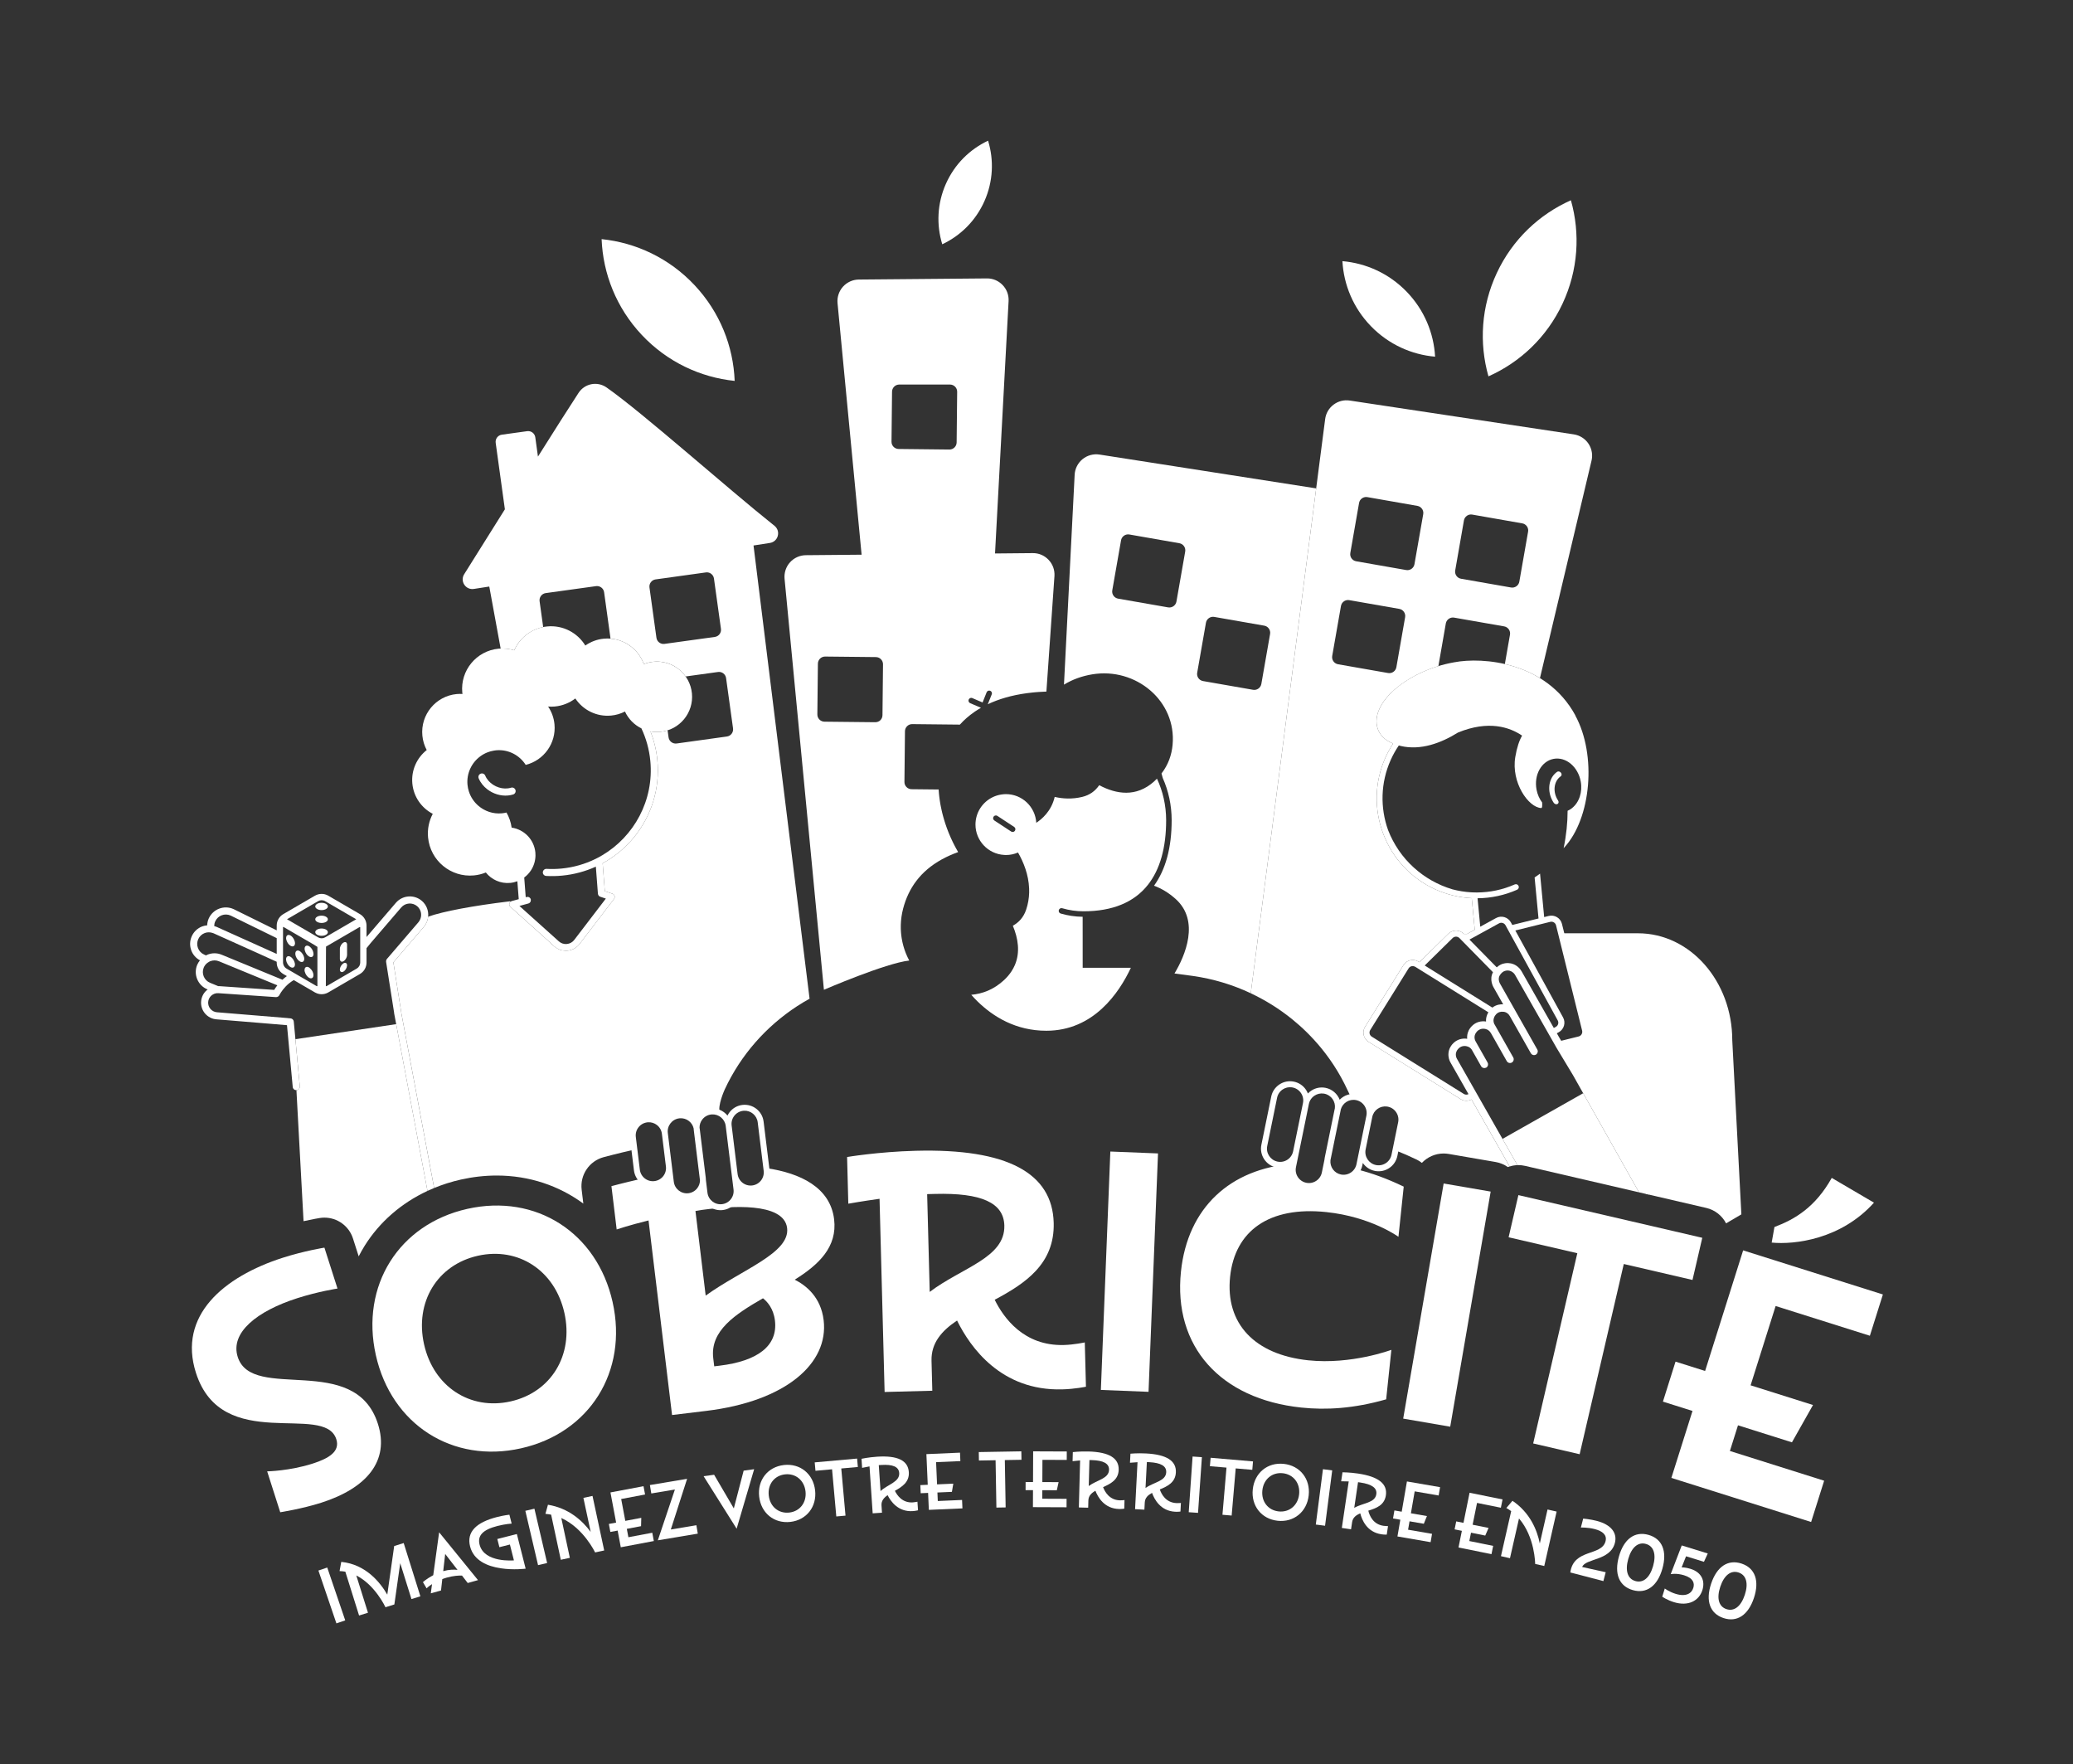
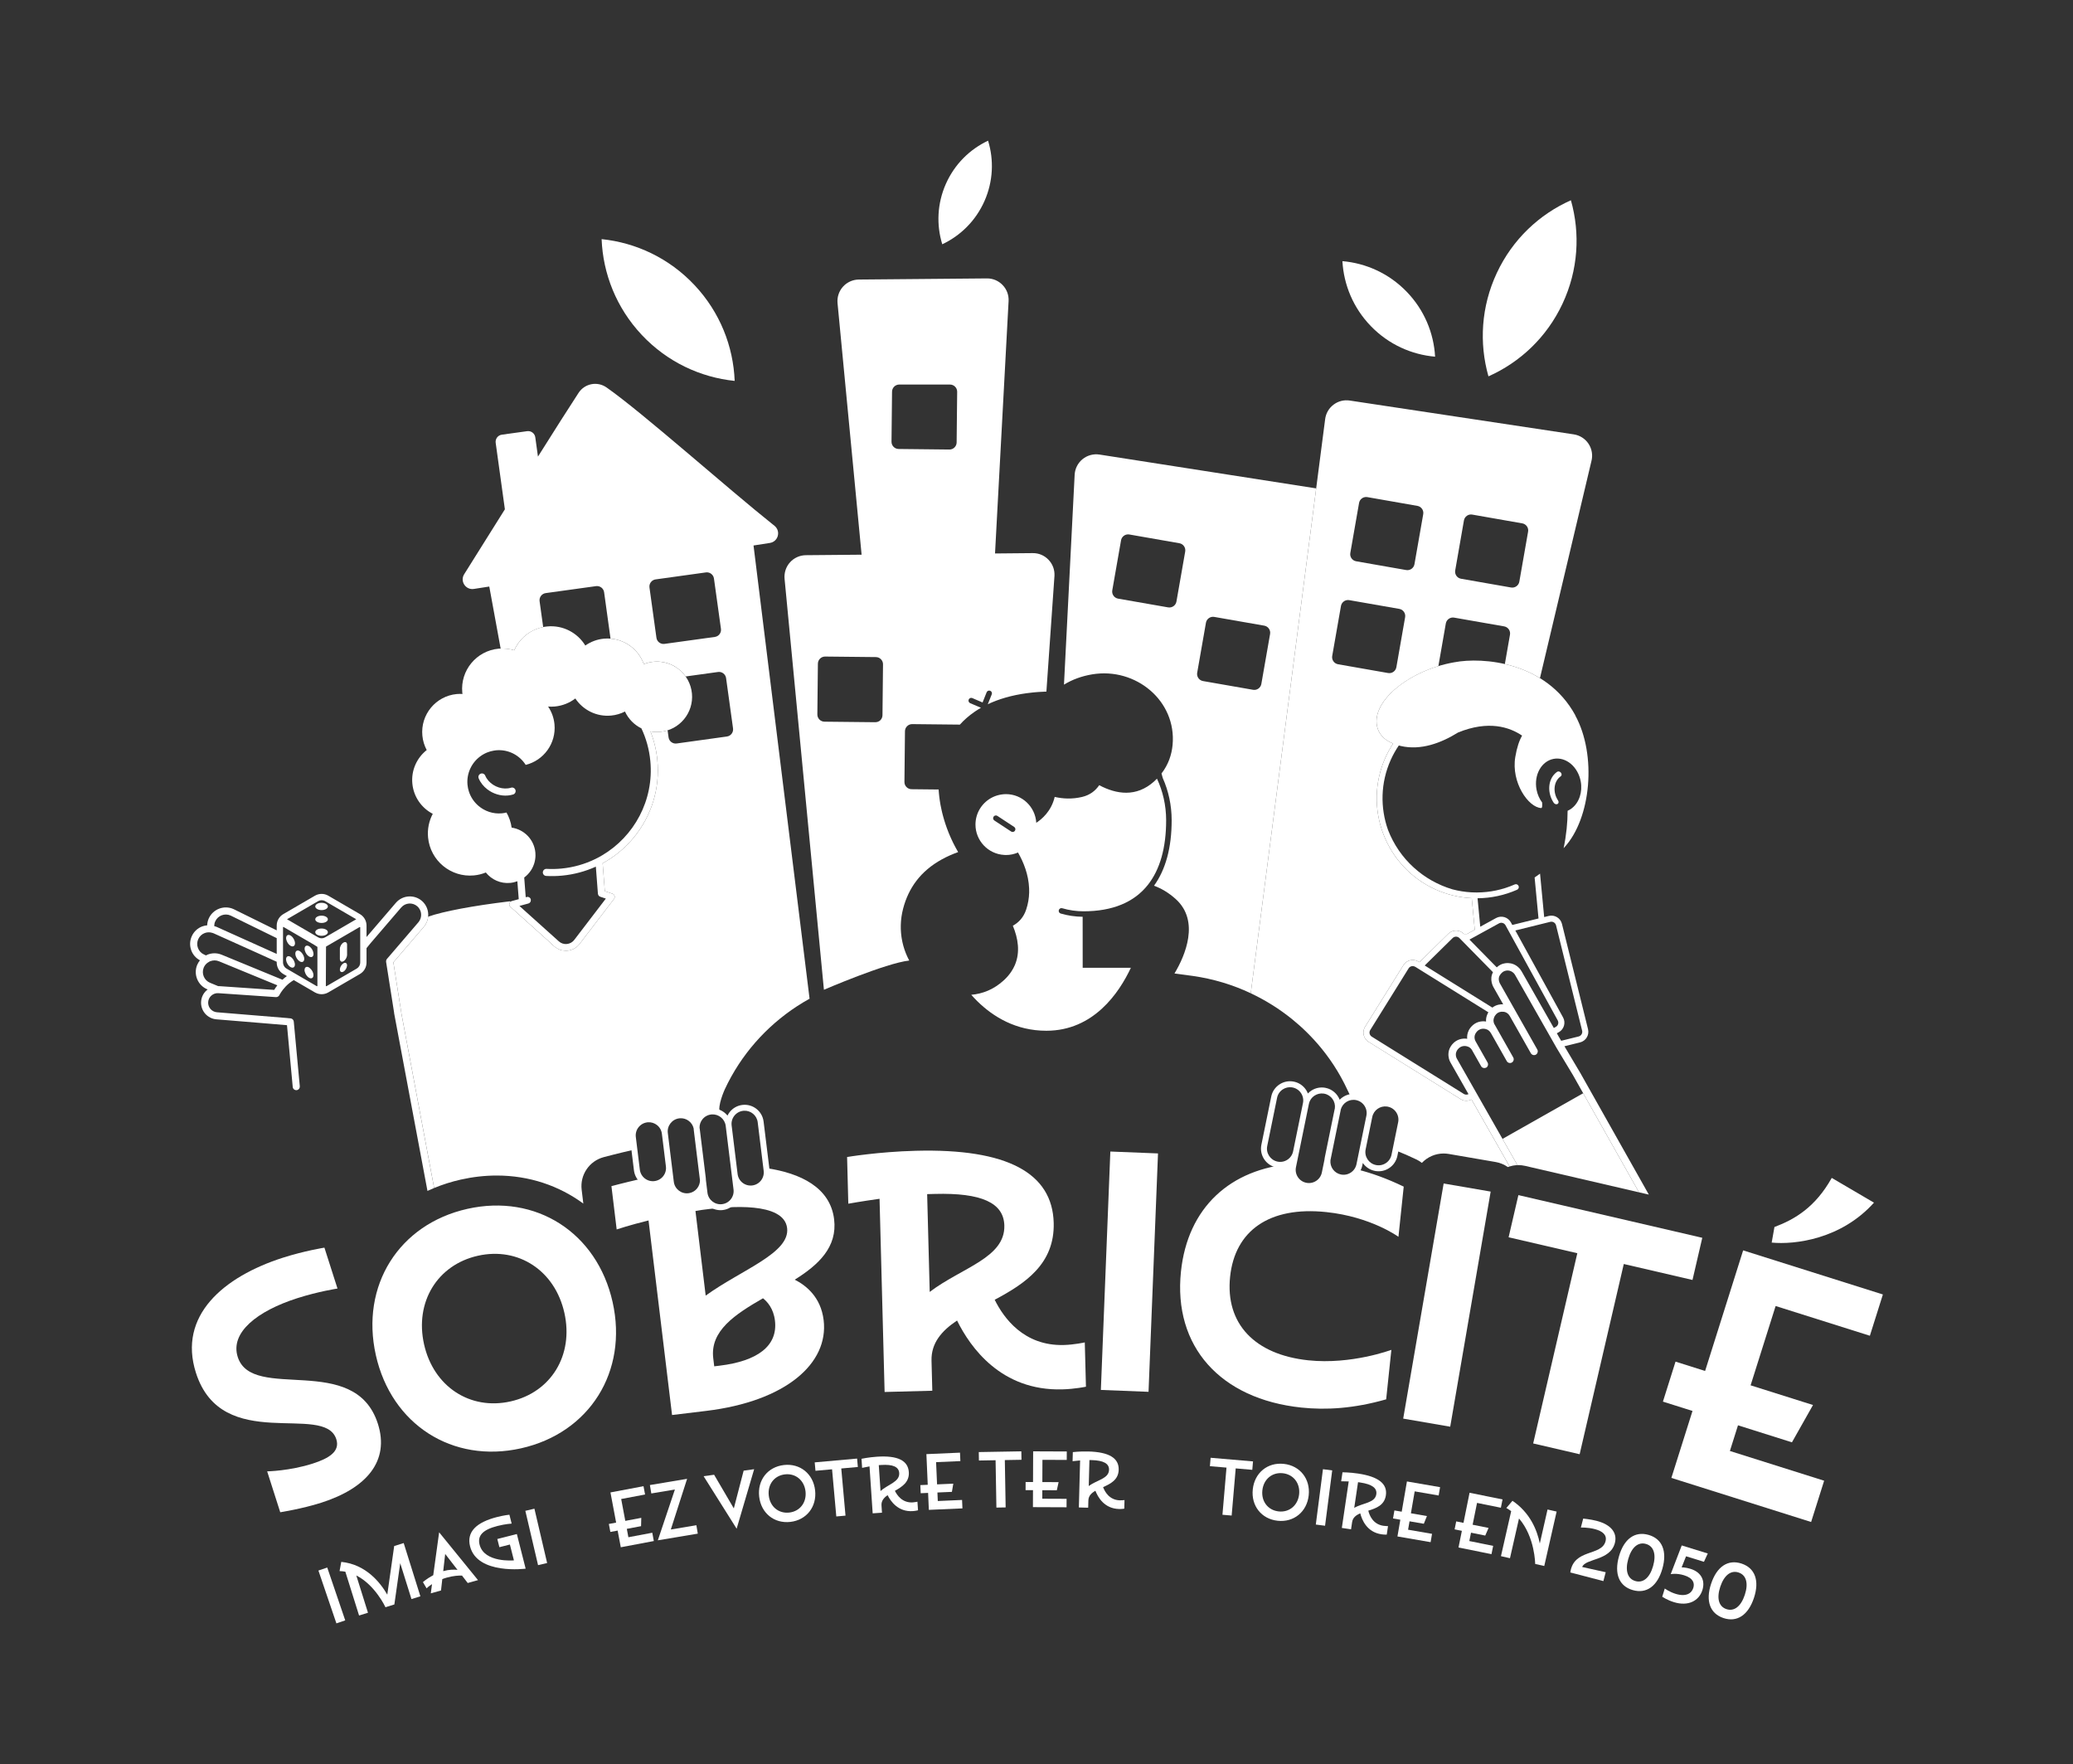
<svg xmlns="http://www.w3.org/2000/svg" id="Calque_1" viewBox="0 0 1200 1021">
  <rect x="0" y="0" width="1200" height="1021" fill="#333333" stroke="none" />
  <defs>
    <style>.cls-1{fill:#fff;}</style>
  </defs>
-   <path class="cls-1" d="M171.011,601.459l2.538,27.272c.094,1.016-.568,1.927-1.524,2.176-.106.027-.217.047-.33.058-.035.003-.064-.012-.099-.011l4.122,75.833c5.385-1.188,9.059-1.785,9.339-1.83.923-.147,1.84-.219,2.749-.219,7.438,0,14.196,4.793,16.524,12.074l3.306,10.338c1.072-2.089,2.213-4.146,3.465-6.144,8.67-13.83,21.241-24.696,36.357-31.731l-18.111-96.527-58.337,8.709Z" />
  <path class="cls-1" d="M419.166,645.926c-.715-.725-1.545-1.331-2.452-1.796.392,1.018,1.151,1.699,2.452,1.796Z" />
  <path class="cls-1" d="M436.216,315.896c-.007-.061-.023-.119-.031-.18l9.495-1.475c4.835-.751,6.453-6.887,2.625-9.934-27.79-22.119-75.912-65.126-97.169-80.041-5.345-3.75-12.638-2.348-16.218,3.112-5.353,8.163-13.943,21.704-23.508,36.895l-1.544-11.158c-.315-2.282-2.422-3.876-4.704-3.56l-14.664,2.031c-2.282.316-3.875,2.422-3.56,4.704l5.325,38.485c-8.745,13.957-17.118,27.337-23.556,37.566-2.563,4.072.858,9.259,5.612,8.521l8.889-1.381c.058.25.095.502.163.751l6.441,35.155c2.73-.118,5.385.217,7.872.985,2.986-6.775,9.139-11.906,16.751-13.419l-2.079-14.99c-.151-1.099.131-2.191.8-3.077.67-.885,1.644-1.457,2.743-1.608l29.121-4.032c.191-.027.383-.042.572-.042,2.04,0,3.825,1.509,4.113,3.586l3.712,26.826c8.793.688,16.331,6.546,19.264,14.767,1.768-.708,3.66-1.19,5.652-1.379,7.524-.715,14.467,2.769,18.548,8.52l18.751-2.59c.193-.027.386-.039.578-.039.898,0,1.769.29,2.5.844.883.669,1.453,1.644,1.604,2.742l4.026,29.11c.311,2.268-1.279,4.368-3.545,4.683l-29.089,4.04c-1.115.149-2.197-.133-3.078-.802-.885-.667-1.457-1.642-1.611-2.74l-.566-4.073c-1.361.433-2.783.737-4.262.877-1.938.184-3.834.073-5.657-.266,2.085,5.295,3.452,10.91,4.005,16.732,1.547,16.28-3.337,32.188-13.755,44.794-5.063,6.127-11.145,11.106-17.922,14.795l1.254,16.154,4.213,1.405.187.062c.594.198,1.057.672,1.241,1.272.184.599.067,1.25-.313,1.748l-4.521,5.912-1.33,1.739-2.417,3.161-11.673,15.264c-1.687,2.206-4.239,3.619-7.005,3.877-.307.029-.614.043-.921.043-.486,0-.967-.063-1.445-.133-2.035-.084-4.174-1.359-6.366-3.319-.035-.031-.07-.064-.105-.096-.562-.509-1.128-1.051-1.697-1.643l-12.53-11.255-1.562-1.403-2.854-2.563-5.58-5.013c-.527-.475-.755-1.201-.591-1.892.122-.513.445-.946.884-1.211-.365-.047-.726-.067-1.08-.024-20.71,2.508-37.913,5.707-46.803,8.831-.207,2.105-1.022,4.17-2.501,5.895l-17.631,20.548,4.577,29.036c.006.042-.008.081-.004.122l19.033,101.439c4.92-2.021,10.074-3.669,15.444-4.873,6.936-1.555,13.936-2.343,20.803-2.343,18.771,0,36.022,5.881,50.109,16.24l-.969-8.019c-1.037-8.577,4.391-16.612,12.736-18.852.603-.162,7.75-2.07,17.478-4.312l-.89-7.235c-.632-5.14,3.022-9.819,8.163-10.452h0c5.14-.632,9.819,3.022,10.451,8.163l.021-.047c-.633-5.14,3.022-9.819,8.162-10.452,5.012-.616,9.557,2.855,10.368,7.792-.005-.062.007-.121.003-.183.164-2.644.423-5.227,2.341-6.746,1.454-1.647,3.47-2.809,5.827-3.099,1.916-.236,3.753.14,5.348.958-1.555-4.037,2.762-13.47,2.875-13.713,9.285-19.926,23.926-36.37,41.812-48.044,2.354-1.537,4.771-2.978,7.235-4.341l-32.421-262.137ZM416.541,367.032c-.672.885-1.644,1.457-2.747,1.608l-29.117,4.023c-2.291.315-4.372-1.279-4.685-3.544l-4.029-29.09c-.154-1.101.132-2.191.8-3.076.67-.885,1.645-1.457,2.743-1.608l29.1-4.04c.197-.027.39-.04.582-.04.897,0,1.767.291,2.496.842.883.669,1.457,1.642,1.608,2.74l4.049,29.106c.151,1.099-.131,2.193-.8,3.079Z" />
  <path class="cls-1" d="M845.53,636.154l-53.316-33.174c-.262-.163-.502-.348-.732-.542-.049-.041-.098-.082-.145-.124-.219-.196-.423-.403-.609-.624-.024-.029-.045-.059-.069-.088-.174-.214-.332-.438-.475-.67-.019-.031-.04-.062-.059-.093-.151-.255-.281-.521-.394-.793-.013-.032-.025-.063-.037-.095-.226-.569-.367-1.168-.421-1.778-.002-.018-.003-.035-.005-.053-.05-.631-.007-1.27.137-1.898,0,0,0-.002,0-.004h0c.152-.662.407-1.311.785-1.918l22.229-35.726c1.836-2.951,5.73-3.857,8.681-2.021l.55.342,16.639-16.352.149-.147c2.479-2.436,6.477-2.401,8.913.078l.068.069h1.841l4.431-2.433-1.737-18.276c-7.131-.346-14.209-2.001-20.849-4.979-29.097-13.05-42.152-47.338-29.103-76.435,1.277-2.848,2.764-5.537,4.424-8.068-5.021-2.044-7.738-5.09-8.9-8.576-4.412-13.236,12.72-29.446,35.111-36.257l4.311-24.679c.357-2.015,2.115-3.439,4.092-3.439.24,0,.479.019.719.062l28.955,5.064c1.09.191,2.046.798,2.683,1.704.638.91.883,2.011.692,3.103l-2.971,17c6.799,1.566,13.797,4.153,20.319,8.149l29.758-125.459c.937-3.435.363-7.114-1.58-10.099-1.944-2.981-5.074-4.998-8.594-5.528l-129.687-19.575c-3.346-.506-6.673.34-9.37,2.373-2.703,2.036-4.428,5.004-4.865,8.358l-5.201,40.12-37.812,291.726-.062.474c8.522,4.012,16.523,9.014,23.819,14.899,6.064,4.892,11.642,10.39,16.631,16.424.198.239.39.483.586.724.608.748,1.208,1.502,1.797,2.266.239.309.476.62.711.932.563.744,1.115,1.497,1.661,2.256.207.288.416.573.621.863.729,1.036,1.446,2.081,2.141,3.143.001.002.003.004.004.006.7,1.069,1.379,2.154,2.044,3.249.192.315.376.636.565.953.466.785.925,1.575,1.373,2.373.214.38.425.762.634,1.146.431.789.852,1.584,1.265,2.386.182.352.367.701.545,1.056.573,1.14,1.133,2.289,1.669,3.454l.006.012h0c.598,1.207,1.047,2.112,1.348,2.784.125.278.22.498.298.676.484,1.116.186.479.885.411.884-.087,1.795-.048,2.712.14,5.074,1.037,8.346,5.991,7.309,11.064l.017.049c1.037-5.074,5.991-8.347,11.065-7.31s8.346,5.991,7.31,11.065l-3.248,15.889c4.056,1.589,8.15,3.361,12.325,5.377,1.078.521,2.053,1.174,2.978,1.882,3.211-3.38,7.721-5.428,12.569-5.428.977,0,1.969.083,2.965.254l27.217,4.685c2.547.438,4.925,1.451,7.002,2.905.335-.126.679-.229,1.021-.335l-22.06-38.783c-1.921,1.021-4.309,1.046-6.285-.183ZM842.376,330.153l5.056-28.944c.192-1.092.797-2.044,1.706-2.683.708-.498,1.53-.756,2.377-.756.241,0,.483.021.728.062l28.95,5.073c1.093.192,2.046.798,2.683,1.706.479.681.736,1.472.754,2.286.006.271-.014.546-.062.819l-5.074,28.934c-.398,2.255-2.54,3.769-4.809,3.375l-28.932-5.062c-1.974-.347-3.381-2.042-3.437-3.971-.008-.276.011-.557.06-.839ZM781.662,320.039l5.062-28.94c.355-2.017,2.115-3.439,4.092-3.439.239,0,.477.021.719.062l28.953,5.073c1.094.19,2.046.798,2.684,1.706.478.681.735,1.471.753,2.285.007.271-.013.545-.061.819l-5.074,28.946c-.193,1.09-.798,2.044-1.704,2.68-.906.639-2,.885-3.107.692l-28.942-5.072c-1.092-.193-2.046-.798-2.684-1.706-.477-.681-.734-1.471-.752-2.286-.006-.271.014-.546.062-.82ZM774.556,384.454c-2.255-.394-3.771-2.552-3.377-4.807l5.066-28.921c.193-1.093.798-2.044,1.704-2.683.709-.498,1.534-.754,2.38-.754.239,0,.483.021.726.062l28.953,5.058c2.255.394,3.771,2.55,3.376,4.807l-5.064,28.938c-.193,1.095-.798,2.046-1.704,2.685-.91.638-2.004.881-3.107.69l-28.953-5.074Z" />
-   <path class="cls-1" d="M1002.761,602.113c0-34.214-24.418-61.949-54.539-61.949h-44.231l13.652,55.134c.835,3.373-1.229,6.796-4.603,7.632l-9.05,2.241,9.157,15.412,39.69,70.441,34.867,8.093c5.151,1.195,9.22,4.575,11.479,8.928.081-.043,8.844-5.196,8.844-5.196l-5.266-100.735Z" />
  <path class="cls-1" d="M927.743,652.768l-11.287-20.03-46.697,26.425,8.643,15.195c.179-.006.356-.025.536-.025,1.299,0,2.62.147,3.941.454l4.221.98,26.567,6.166,35.098,8.147-11.967-21.237-9.057-16.075Z" />
  <path class="cls-1" d="M636.465,263.089c-3.484-.541-7.069.425-9.809,2.66s-4.409,5.543-4.575,9.071l-6.179,121.435c4.986-3.048,10.448-4.972,16.31-5.953,25.224-4.222,48.918,15.333,46.568,40.799-.527,5.704-2.423,11.396-6.421,16.574.264.879.485,1.74.713,2.604,3.302,7.387,5.163,15.681,5.169,24.445.01,15.838-3.454,28.553-10.219,37.913,4.132,1.521,8.395,3.953,12.564,7.714,14.085,12.708,5.453,32.83-.715,43.077,3.557.451,7.135.923,10.755,1.444,11.699,1.681,22.933,5.074,33.382,9.991l.08-.468-.062.477h0l.062-.474,37.812-291.726v-.002l-125.435-19.579ZM686.08,319.216l-5.072,28.942c-.398,2.255-2.542,3.761-4.807,3.377l-28.955-5.056c-1.093-.191-2.049-.796-2.684-1.706-.639-.908-.884-2.011-.693-3.104l5.073-28.946c.354-2.013,2.112-3.437,4.092-3.437.237,0,.475.021.717.062l28.953,5.058c1.094.19,2.046.796,2.684,1.706.638.908.881,2.009.692,3.104ZM735.217,366.923l-5.062,28.936c-.4,2.255-2.546,3.771-4.81,3.377l-28.953-5.056c-1.09-.191-2.046-.798-2.684-1.706-.636-.908-.881-2.011-.69-3.103l5.07-28.942c.355-2.015,2.115-3.437,4.092-3.437.236,0,.475.021.715.062l28.944,5.062c2.253.394,3.771,2.552,3.377,4.808Z" />
  <path class="cls-1" d="M137.617,785.373c-4.508-14.09,11.176-26.564,34.473-34.016,12.214-3.907,23.275-5.582,23.275-5.582l-7.571-23.672s-11.626,1.856-24.026,5.823c-34.384,10.998-60.92,33.569-50.341,66.637,15.084,47.156,74.402,16.998,81.253,38.416,2.222,6.951-3.939,10.994-13.71,14.119-13.337,4.267-26.315,4.484-26.315,4.484l7.571,23.671s12.625-1.966,23.711-5.513c26.488-8.475,39.659-24.284,32.807-45.701-13.344-41.709-72.713-12.363-81.128-38.665Z" />
  <path class="cls-1" d="M270.559,699.656c-39.652,8.887-62.012,44.425-52.996,84.657,9.016,40.23,44.407,62.826,84.06,53.937,39.652-8.887,62.012-44.425,52.996-84.655-9.019-40.232-44.407-62.826-84.06-53.938ZM295.539,811.109c-23.483,5.263-44.584-8.606-50.065-33.053-5.478-24.446,7.683-45.997,31.169-51.259,23.483-5.264,44.584,8.604,50.062,33.053,5.481,24.446-7.683,45.995-31.166,51.259Z" />
  <path class="cls-1" d="M615.756,778.457c-23.072.605-34.75-15.667-39.957-26.187,17.518-9.34,34.785-20.645,34.159-44.509-.754-28.792-26.784-43.107-79.834-41.718-21.891.575-39.768,3.609-39.768,3.609l.706,27.017s7.661-1.384,18.083-2.841l2.928,111.816,27.612-.722-.456-17.355c-.27-10.253,5.86-17.322,14.782-23.279,7.709,15.586,25.538,40.774,60.84,39.848,7.494-.196,13.774-1.544,13.774-1.544l-.671-25.638s-6.084,1.344-12.198,1.504ZM538.185,747.73l-1.483-56.599,4.537-.119c26.819-.703,39.797,5.075,40.144,18.288.491,18.735-24.623,24.326-43.197,38.429Z" />
  <rect class="cls-1" x="584.754" y="722.206" width="138.084" height="27.616" transform="translate(-107.599 1360.068) rotate(-87.724)" />
  <path class="cls-1" d="M482.846,705.702c-2.235-18.473-19.519-26.696-39.086-29.601l.168,1.371c.632,5.14-3.022,9.819-8.163,10.451-5.14.632-9.819-3.022-10.451-8.163l1.058,8.605c.632,5.14-3.022,9.819-8.163,10.451-5.14.632-9.819-3.022-10.451-8.163l-.966-7.856c.177,4.813-3.312,9.05-8.18,9.648-5.14.632-9.819-3.022-10.452-8.162l-.674-5.483c-.307.06-.613.119-.919.179-1.096,3.349-4.018,5.948-7.746,6.407-3.142.386-6.1-.841-8.078-3.018-9.722,2.243-16.801,4.141-16.801,4.141l3.031,25.069s7.253-2.466,18.445-5.211l13.617,112.616,19.781-2.391c46.025-5.565,70.998-27.463,67.967-52.532-1.634-13.514-10.39-20.205-16.74-23.411,13.86-8.632,24.742-18.889,22.803-34.949ZM416.579,790.418l-3.134.379-.568-4.7c-1.917-15.864,12.631-25.375,28.797-34.681,2.414,1.894,6.068,5.824,6.919,12.875,1.775,14.689-10.079,23.475-32.014,26.127ZM408.498,749.863l-5.92-48.963c2.524-.504,5.069-.812,7.616-1.121,10.968-1.326,43.573-4.473,45.444,11,1.753,14.493-26.305,24.045-47.14,39.084Z" />
  <path class="cls-1" d="M526.326,555.919c-.078-.145-.148-.293-.224-.438-.269-.513-.531-1.03-.778-1.555-.094-.201-.18-.406-.271-.608-.215-.478-.426-.957-.622-1.443-.096-.238-.185-.48-.277-.72-.175-.458-.347-.918-.506-1.384-.09-.265-.174-.532-.259-.799-.143-.449-.282-.899-.41-1.354-.08-.285-.155-.572-.229-.859-.115-.444-.224-.89-.324-1.339-.067-.3-.13-.602-.19-.905-.088-.442-.169-.886-.243-1.332-.052-.314-.102-.628-.146-.944-.062-.441-.116-.883-.164-1.328-.035-.324-.07-.647-.097-.972-.038-.443-.064-.888-.088-1.333-.017-.33-.036-.658-.045-.989-.013-.448-.012-.897-.01-1.348.001-.331,0-.661.009-.992.013-.458.042-.917.07-1.377.02-.325.034-.65.062-.977.041-.477.1-.956.158-1.434.037-.31.066-.619.111-.93.075-.525.173-1.05.269-1.576.048-.264.086-.528.14-.792.16-.787.341-1.574.548-2.36,0-.002,0-.005.002-.007,3.115-11.806,9.986-21.594,22.364-28.424,2.856-1.576,6.006-2.995,9.471-4.244-.493-.836-.965-1.679-1.424-2.526-.146-.27-.285-.542-.428-.812-.308-.583-.611-1.168-.904-1.756-.157-.315-.311-.632-.464-.948-.269-.558-.531-1.116-.786-1.676-.145-.318-.291-.635-.432-.954-.267-.604-.522-1.209-.772-1.815-.11-.266-.225-.53-.332-.796-.338-.841-.662-1.684-.97-2.527-.106-.291-.203-.582-.306-.873-.201-.569-.4-1.138-.587-1.707-.126-.383-.245-.765-.365-1.147-.149-.475-.295-.948-.435-1.422-.121-.41-.239-.818-.353-1.227-.124-.446-.242-.891-.358-1.335-.109-.419-.22-.838-.322-1.255-.106-.433-.201-.863-.299-1.294-.184-.812-.354-1.621-.511-2.425-.07-.361-.146-.724-.21-1.084-.087-.482-.162-.958-.239-1.436-.054-.337-.109-.674-.158-1.008-.071-.483-.135-.962-.195-1.439-.041-.318-.078-.635-.114-.951-.055-.485-.107-.969-.152-1.449-.027-.286-.047-.568-.07-.852-.04-.501-.082-1.003-.11-1.498,0-.002,0-.004,0-.006l-15.689-.165c-1.107-.01-2.147-.454-2.923-1.248-.775-.792-1.196-1.839-1.186-2.95l.309-29.374c.013-1.109.456-2.147,1.25-2.925.78-.765,1.808-1.184,2.902-1.184h.045l27.583.29c2.417-2.681,5.258-5.189,8.566-7.456.062-.043.124-.086.187-.129.457-.31.924-.614,1.398-.915.108-.068.213-.139.322-.207.566-.353,1.143-.7,1.735-1.039l-6.247-2.671c-.101-.043-.196-.096-.283-.156-.174-.121-.319-.273-.43-.445-.166-.258-.256-.562-.255-.872,0-.027.007-.054.009-.082.004-.077.008-.153.024-.23.005-.026.018-.052.024-.078.02-.077.04-.154.072-.229.016-.037.038-.067.056-.102.032-.062.061-.125.1-.182.019-.028.044-.05.065-.077.369-.467.973-.697,1.563-.576.104.021.207.054.309.097l.817.35,5.103,2.182,2.344-5.878c.309-.778,1.157-1.167,1.942-.928.043.013.087.02.129.037.716.285,1.11,1.031.979,1.76-.019.104-.048.208-.089.31l-2.282,5.721c6.237-2.954,13.705-5.192,22.646-6.405.007,0,.015-.001.022-.002,1.214-.165,2.403-.298,3.58-.417.477-.049.95-.092,1.421-.134.638-.056,1.271-.104,1.899-.147,1.478-.105,2.931-.181,4.354-.221,1.438-20.478,2.989-42.716,4.673-66.997.187-3.476-1.036-6.776-3.443-9.293-2.407-2.515-5.608-3.885-9.132-3.85l-21.836.204,7.85-146.055c.187-3.474-1.034-6.774-3.437-9.289-2.38-2.489-5.576-3.855-9.015-3.855-.037,0-.075.002-.116.002l-74.139.655c-3.485.029-6.824,1.534-9.156,4.123-2.334,2.591-3.482,6.067-3.151,9.54l13.932,145.588-32.288.286c-3.485.031-6.824,1.534-9.156,4.123-2.334,2.591-3.482,6.07-3.151,9.54l22.777,237.868c.031-.014.061-.03.092-.044,0,0,35.63-15.392,49.305-16.883ZM516.382,226.676c.025-2.266,1.888-4.11,4.154-4.11h29.388c1.117,0,2.164.437,2.952,1.233.786.794,1.213,1.847,1.202,2.965l-.309,29.301c-.012,1.111-.456,2.149-1.25,2.927-.781.765-1.812,1.186-2.902,1.186-.017,0-.033-.002-.046-.002l-29.386-.319c-2.293-.024-4.135-1.909-4.111-4.197l.307-28.982ZM473.145,413.493l.311-29.386c.023-2.276,1.882-4.11,4.154-4.11h.046l29.384.309c1.111.012,2.15.454,2.925,1.248.777.792,1.198,1.841,1.186,2.95l-.309,29.386c-.025,2.292-1.737,4.115-4.199,4.11l-29.386-.309c-1.109-.013-2.147-.456-2.925-1.248-.775-.792-1.196-1.841-1.186-2.95Z" />
  <path class="cls-1" d="M547.525,106.457c-5.072,11.466-5.491,23.812-2.076,34.923,10.519-4.949,19.371-13.564,24.443-25.03,5.072-11.465,5.491-23.811,2.076-34.923-10.519,4.948-19.371,13.564-24.443,25.029Z" />
  <path class="cls-1" d="M830.737,206.436c-.761-13.64-6.253-27.078-16.513-37.651s-23.528-16.464-37.139-17.634c.762,13.64,6.253,27.078,16.513,37.651,10.261,10.573,23.529,16.464,37.139,17.634Z" />
  <path class="cls-1" d="M348.257,138.404c.781,19.94,8.475,39.702,23.206,55.394,14.73,15.692,33.966,24.619,53.818,26.658-.782-19.94-8.476-39.702-23.206-55.394-14.73-15.692-33.966-24.619-53.817-26.658Z" />
  <path class="cls-1" d="M904.498,175.772c9.129-19.491,10.306-40.665,4.856-59.862-18.237,8.104-33.749,22.562-42.878,42.053s-10.306,40.665-4.856,59.862c18.237-8.104,33.749-22.562,42.878-42.053Z" />
  <rect class="cls-1" x="768.548" y="741.548" width="138.079" height="27.617" transform="translate(-48.885 1452.696) rotate(-80.235)" />
  <polygon class="cls-1" points="985.402 716.406 878.954 691.698 873.291 716.1 913.065 725.332 887.511 835.429 914.41 841.672 939.964 731.575 979.739 740.808 985.402 716.406" />
  <polygon class="cls-1" points="1082.414 773.098 1089.95 749.207 1009.056 723.687 987.037 793.482 969.917 788.081 962.619 811.22 979.739 816.622 967.512 855.375 1048.406 880.896 1055.945 857.003 1001.385 839.792 1006.076 824.93 1037.304 834.782 1049.495 813.185 1013.374 801.791 1027.858 755.887 1082.414 773.098" />
  <path class="cls-1" d="M1084.787,696.071l-24.44-14.328c-9.459,16.873-21.2,23.925-33.167,28.423l-1.602,9.011c13.247,1.283,40.086-1.833,59.209-23.106Z" />
  <path class="cls-1" d="M767.78,701.523c25.898,2.723,41.742,14.305,41.742,14.305l3.05-29.038c-9.781-4.723-18.567-7.831-26.734-9.896-1.955,3.423-5.913,5.394-9.986,4.562h0c-3.896-.796-6.659-3.915-7.284-7.612-.214-.021-.424-.035-.638-.056l-1.054,5.156c-1.037,5.074-5.991,8.346-11.065,7.31-5.074-1.037-8.346-5.991-7.31-11.065l.339-1.657c-36.778,2.8-61.334,25.458-65.218,62.392-4.556,43.362,22.793,73.81,69.688,78.738,14.323,1.504,30.287.604,49.099-4.758l3.012-28.646s-23.13,8.677-48.049,6.059c-31-3.257-48.164-21.129-45.3-48.401,2.783-26.488,22.546-40.876,55.706-37.392Z" />
  <path class="cls-1" d="M366.78,484.837c10.418-12.605,15.303-28.514,13.755-44.794-.553-5.822-1.919-11.437-4.005-16.732,1.823.339,3.719.45,5.657.266,11.204-1.065,19.423-11.011,18.358-22.214s-11.011-19.423-22.214-18.358c-1.992.189-3.884.671-5.652,1.379-3.356-9.407-12.741-15.723-23.139-14.734-4.002.38-7.647,1.808-10.716,3.967-4.496-7.348-12.892-11.92-22.045-11.05-8.696.827-15.808,6.343-19.097,13.806-2.852-.881-5.919-1.231-9.077-.931-12.817,1.218-22.221,12.596-21.002,25.414.025.27.082.529.116.796-1.096-.061-2.204-.068-3.33.04-12.142,1.154-21.05,11.933-19.896,24.075.287,3.015,1.169,5.83,2.517,8.342-5.681,4.492-9.05,11.67-8.314,19.416.736,7.744,5.395,14.158,11.817,17.5-2.148,4.06-3.186,8.766-2.719,13.681,1.274,13.401,13.17,23.233,26.572,21.959,2.422-.23,4.722-.817,6.866-1.688,3.282,4.12,8.507,6.559,14.142,6.023,1.439-.137,2.808-.476,4.102-.958l.806,10.376-4.062,1.11c-.176.048-.34.121-.492.213-.438.266-.763.698-.884,1.211-.165.691.063,1.417.591,1.892l5.58,5.013,2.853,2.563,1.562,1.403,12.53,11.255c2.821,2.933,5.579,4.951,8.168,5.058.478.07.958.133,1.445.133.307,0,.614-.014.921-.043,2.766-.258,5.318-1.671,7.005-3.877l11.673-15.264,2.417-3.161,1.33-1.739,4.521-5.912c.381-.498.498-1.149.313-1.748-.185-.6-.647-1.074-1.241-1.272l-.187-.062-4.213-1.405-1.254-16.154c6.777-3.689,12.858-8.668,17.922-14.795ZM348.505,495.075c-.638.376-1.279.748-1.933,1.1-.653.351-1.318.685-1.986,1.012-5.987,2.922-12.582,4.845-19.595,5.512-2.859.272-5.751.331-8.597.175-1.114-.061-2.059.781-2.148,1.886-.001.018-.012.033-.013.052-.062,1.132.805,2.1,1.938,2.162,3.049.167,6.147.104,9.209-.188,6.864-.652,13.441-2.428,19.542-5.194l1.201,15.74.024-.002c.068.744.561,1.415,1.314,1.666l1.321.44,1.655.551.267.089-.235.308-1.42,1.856-2.32,3.034-14.313,18.717c-1.046,1.369-2.567,2.21-4.282,2.37-1.724.167-3.366-.387-4.646-1.537l-18.484-16.604-1.677-1.506-2.65-2.38,2.362-.646,1.586-.434,1.267-.346c.92-.251,1.465-1.127,1.383-2.044-.01-.113.008-.225-.023-.339-.282-1.034-1.35-1.648-2.383-1.36l-.544.149-.873-11.432c1.537-1.143,2.859-2.542,3.901-4.138.868-1.33,1.538-2.79,1.985-4.34.197-.685.346-1.388.451-2.104.1-.683.169-1.375.18-2.079.009-.595-.007-1.195-.064-1.801-.718-7.556-6.545-13.378-13.738-14.419-.444-3.164-1.474-6.108-2.985-8.734-.846.205-1.708.374-2.6.458-5.163.491-10.019-1.222-13.664-4.355-2.524-2.17-4.464-5.021-5.511-8.309-.39-1.225-.664-2.504-.791-3.836-.312-3.275.272-6.425,1.532-9.226,1.295-2.878,3.317-5.371,5.854-7.242,1.244-.917,2.604-1.688,4.07-2.271,1.166-.464,2.394-.807,3.671-1.026.454-.078.907-.156,1.373-.201,7.097-.674,13.619,2.806,17.194,8.439,10.439-2.587,17.705-12.466,16.657-23.496-.363-3.816-1.678-7.311-3.686-10.276,1.281.092,2.581.106,3.902-.02,4.477-.425,8.52-2.112,11.854-4.647,4.415,6.637,12.242,10.696,20.733,9.889,2.879-.273,5.568-1.099,7.999-2.334,1.972,4.277,5.359,7.704,9.519,9.751,2.726,5.792,4.522,12.138,5.162,18.868,2.165,22.772-9.427,43.73-27.944,54.643Z" />
  <path class="cls-1" d="M295.832,455.899c-4.551,1.408-9.942-.422-13.08-4.028-.774-.89-1.417-1.883-1.869-2.967-.437-1.046-1.639-1.54-2.685-1.103-1.046.437-1.54,1.639-1.103,2.685,1.057,2.532,2.824,4.681,4.982,6.342,3.385,2.605,7.752,3.988,11.992,3.584,1.004-.096,2.002-.291,2.975-.591,1.083-.335,1.69-1.484,1.354-2.567-.334-1.083-1.483-1.689-2.567-1.354Z" />
  <path class="cls-1" d="M903.456,449.313c.642-.44.697-1.379.123-2.099-.575-.72-1.562-.948-2.204-.509-.658.45-1.249.975-1.767,1.56-3.59,4.044-3.821,10.987-.202,16.365.511.759,1.488,1.076,2.182.708.694-.368.843-1.282.332-2.041-3.232-4.801-2.53-11.205,1.536-13.983Z" />
  <path class="cls-1" d="M914.771,620.961l-9.157-15.412,9.05-2.241c3.373-.835,5.438-4.259,4.603-7.632l-13.652-55.133-1.441-5.82c-.835-3.374-4.259-5.438-7.633-4.603l-2.663.659-2.389-25.14c-.515.385-1.04.759-1.57,1.128-.52.363-1.041.725-1.575,1.071l2.257,23.752-15.176,3.758-.836-1.523c-1.673-3.046-5.512-4.164-8.558-2.491l-9.152,5.025-1.565-16.469c7.806-.073,15.603-1.708,22.885-4.931.847-.375,1.231-1.367.855-2.215-.005-.011-.015-.017-.02-.028-.385-.825-1.358-1.198-2.195-.828-6.948,3.076-14.395,4.621-21.844,4.652-.561.002-1.12-.015-1.679-.029-.561-.015-1.122-.024-1.683-.057-3.661-.21-7.304-.789-10.872-1.736-16.626-4.939-30.689-17.298-37.265-34.359-4.555-12.774-4.405-27.247,1.57-40.569,1.33-2.966,2.907-5.744,4.675-8.344.39.105.746.226,1.157.321,11.565,2.672,23.281-1.687,33.117-7.804,17.652-7.216,29.832-3.124,37.087,1.793-1.622,2.81-3.006,6.779-3.937,12.335-2.493,14.813,7.623,29.283,15,29.587.594.024.645-1.258.536-3.219-1.554-2.078-2.709-4.615-3.245-7.466-1.596-8.495,2.835-16.458,9.896-17.784.865-.162,1.729-.215,2.583-.171.896.046,1.78.198,2.641.452,3.411,1.006,6.455,3.577,8.434,7.116.933,1.667,1.635,3.545,2.018,5.583.588,3.127.353,6.179-.524,8.858-1.232,3.764-3.741,6.776-7.059,8.208-.005,6.761-.716,13.993-2.304,21.648.122-.127.237-.265.357-.394,15.583-16.813,18.904-53.561,6.384-76.439l.049-.042c-16.942-31.061-53.651-33.884-70.116-30.711-26.633,4.632-49.289,23.457-44.29,38.455,1.162,3.486,3.879,6.532,8.9,8.576-1.66,2.531-3.146,5.22-4.424,8.068-13.049,29.097.006,63.385,29.103,76.435,6.64,2.978,13.719,4.633,20.849,4.979l1.738,18.279-4.431,2.433h-1.841l-.068-.069c-2.436-2.479-6.434-2.514-8.913-.078l-.149.147-16.639,16.352-.55-.342c-2.951-1.836-6.844-.929-8.681,2.021l-22.229,35.726c-1.836,2.951-.929,6.845,2.022,8.681l53.316,33.174c1.976,1.229,4.364,1.204,6.285.183l22.06,38.783c.515-.159,1.036-.296,1.566-.408.15-.032.298-.071.45-.099.823-.15,1.663-.229,2.512-.255l-8.643-15.195-14.864-26.132-1.241-2.182-.019-.034-.498-.875-.225-.395-7.295-12.825-2.17-3.815c-.021-.039-.045-.076-.069-.113-.011-.018-.718-1.146-.641-2.668.011-.221.052-.455.101-.691.03-.146.076-.293.124-.444.184-.578.478-1.18.998-1.784,2.312-2.693,5.328-1.61,5.644-1.486.059.024.152.057.213.076.016.005.122.042.28.114.435.199,1.284.686,1.902,1.677l.206.364,5.183,9.157c.546.963,1.715,1.312,2.71.889.006-.002.012-.003.019-.006.068-.03.142-.03.209-.068.252-.143.461-.331.629-.545l.051-.082c.288-.403.422-.892.392-1.386-.018-.29-.091-.575-.232-.848-.013-.024-.011-.052-.025-.076l-.321-.567-4.861-8.59s-.003-.004-.004-.006c-.079-.149-.161-.296-.245-.435l-1.149-2.032-.261-.46c-.015-.026-.044-.073-.06-.099-.187-.3-1.758-3.012.656-5.698,2.445-2.722,5.561-1.401,5.892-1.25.036.018.108.048.145.063.053.021,1.279.542,2.117,2.014l.008.014.235.415.541.957,3.759,6.643.224.396,1.753,3.099.41.725.204.36.224.396.197.348,1.173,2.073.121.214.245.434.086.151c.585,1.036,1.902,1.402,2.938.814h0c.781-.443,1.178-1.301,1.075-2.141-.033-.272-.117-.543-.26-.797l-.058-.104-.963-1.701-.149-.264-.205-.361-.223-.395-.197-.348-.82-1.449-.204-.36-.999-1.766-1.753-3.099-.224-.396-3.153-5.572-.224-.396-.373-.658-.732-1.293-.45-.795c-.042-.074-.088-.145-.138-.213-.011-.016-.87-1.312-.454-3.197.054-.243.125-.491.226-.753.094-.241.201-.486.344-.74.014-.026.02-.05.035-.077.057-.099.123-.168.182-.259.803-1.234,1.798-1.808,2.61-2.057.731-.224,1.31-.208,1.421-.188.143.016.284.017.427.004.028-.005,2.563-.202,4.105,2.525h0l1.309,2.313.444.785,1.481,2.618,3.347,5.914.204.36,1.593,2.816.617,1.091.197.348,1.54,2.721-.025.014.029-.007.204.361,1.212,2.142c.146.257.336.471.556.641.666.517,1.602.616,2.382.174.404-.229.67-.584.853-.975.287-.611.319-1.332-.038-1.964l-.619-1.094-.204-.361-.569-1.006-1.54-2.721-.197-.348-1.213-2.144-1.594-2.816-.204-.36-4.27-7.545-1.742-3.079-.156-.275-6.302-11.136s-.002-.002-.002-.003l-3.042-5.375c-.043-.074-.821-1.463-.638-3.065.018-.159.049-.32.087-.482.077-.319.183-.641.36-.96.432-.781.917-1.333,1.371-1.738.874-.78,1.631-.983,1.65-.988.091-.017.208-.05.296-.079.278-.091,2.779-.832,4.96,1.446.004.004.396.422.696.953l8.649,15.204,2.589,4.551,4.469,7.855,2.931,5.153.198.347,1.545,2.718,1.911,3.358.205.361.377.663.075.132,1.031,1.812c.019.034.074.125.127.215,1.099,1.853,9.077,15.037,9.375,15.562l5.929,10.522,11.287,20.03,9.057,16.075,11.967,21.237,2.889.67,2.806.651-39.69-70.44ZM861.532,585.933c-.272.472-.489.933-.668,1.385-.57,1.437-.714,2.766-.634,3.913-2.49-.399-5.858-.004-8.543,2.983-.534.595-.963,1.201-1.303,1.811-.081.146-.144.292-.216.438-.808,1.651-1.004,3.301-.861,4.755-.032-.005-.068-.006-.1-.01-2.446-.346-5.867.104-8.518,3.188-.375.437-.668.88-.939,1.325-.072.117-.153.232-.218.349-.634,1.149-.94,2.298-1.045,3.396-.227,2.366.51,4.465,1.236,5.614l10.336,18.172c-.831.404-1.826.433-2.666-.09l-53.317-33.173c-1.3-.809-1.699-2.525-.891-3.825l13.39-21.52,4.695-7.545,4.144-6.66c.768-1.235,2.346-1.622,3.618-.968.067.034.142.037.207.077l2.557,1.59.349.217,7.867,4.895,5.417,3.37.693.431,24.195,15.055,1.251.778c-.011.019-.025.031-.035.05ZM870.147,581.279c-.17-.004-.311-.003-.416,0-.012,0-.023,0-.035-.001-.811-.035-3.424.031-5.803,1.9l-.5-.311-.487-.303-3.806-2.369-26.443-16.453-.693-.431-5.382-3.349-1.851-1.151,1.182-1.162,9.883-9.713,5.114-5.026c1.092-1.073,2.854-1.058,3.927.034l.018.018,2.276,2.316.291.296,4.151,4.225,4.305,4.38.551.561,7.823,7.96c-2.302,4.289.204,8.534.281,8.66l3.022,5.339h0s2.592,4.581,2.592,4.581ZM900.627,594.333l-1.163.639-18.667-32.816c-.564-.997-1.256-1.727-1.329-1.802-2.13-2.224-4.493-2.863-6.332-2.943-1.469-.064-2.604.229-3.017.355-.535.13-2.101.638-3.694,2.114l-8.758-8.912-2.902-2.953-.145-.147-.406-.413-2.98-3.032-.601-.611,1.144-.628,2.279-1.251,1.594-.875.937-.514.657-.361,1.101-.604,9.384-5.153c1.343-.737,3.034-.245,3.771,1.098l.386.703,1.557,2.835.199.363.615,1.121.969,1.765.42.764,3.229,5.881,22.849,41.61c.737,1.342.245,3.033-1.097,3.77ZM902.478,600.271l-1.271-2.234,1.116-.613c3.047-1.673,4.164-5.512,2.491-8.558l-22.117-40.276-3.229-5.881-.42-.764-.77-1.402-1.097-1.998,13.758-3.406,1.638-.406,1.638-.406,3.173-.786c1.486-.368,2.995.542,3.363,2.028l1.231,4.973,13.862,55.981c.367,1.486-.542,2.994-2.028,3.362l-10.083,2.497-1.255-2.111Z" />
  <path class="cls-1" d="M442.018,649.117c-.743-6.04-6.255-10.348-12.3-9.606-2.926.36-5.536,1.837-7.351,4.161-.491.628-.9,1.3-1.24,2.001-2.317-2.863-6.005-4.516-9.927-4.036-2.926.36-5.537,1.837-7.351,4.161-.485.622-.893,1.286-1.23,1.979-.503-.605-1.069-1.166-1.705-1.663-2.323-1.814-5.217-2.614-8.14-2.256-3.906.48-7.078,2.963-8.638,6.288-.513-.624-1.09-1.202-1.742-1.71-2.323-1.815-5.214-2.616-8.14-2.256-2.925.36-5.537,1.837-7.351,4.161-1.814,2.323-2.616,5.214-2.256,8.139l2.325,18.912c.36,2.926,1.837,5.536,4.161,7.351,2.124,1.659,4.722,2.47,7.387,2.323.25-.014.501-.036.753-.067,2.847-.35,5.39-1.766,7.197-3.982l.171,1.392c.712,5.791,5.814,9.991,11.557,9.673.247-.014.495-.036.744-.066,2.799-.344,5.302-1.721,7.103-3.873l.073.597c.712,5.791,5.814,9.991,11.557,9.673.247-.014.495-.036.744-.066,2.926-.36,5.536-1.837,7.351-4.161,1.814-2.323,2.616-5.214,2.256-8.139l-.077-.625c2.082,1.547,4.59,2.308,7.165,2.166.25-.014.502-.037.753-.067,2.926-.36,5.537-1.837,7.351-4.161,1.814-2.323,2.615-5.214,2.255-8.139l-3.455-28.101ZM383.919,680.724c-1.25,1.601-3.048,2.618-5.064,2.866-2.019.248-4.007-.304-5.607-1.554-1.601-1.25-2.618-3.049-2.866-5.064l-2.325-18.912c-.248-2.015.304-4.007,1.554-5.607,1.25-1.6,3.048-2.618,5.064-2.866.173-.021.346-.037.519-.046,1.836-.102,3.626.458,5.089,1.6,1.601,1.25,2.619,3.048,2.866,5.064l2.326,18.911c.248,2.016-.305,4.007-1.554,5.607ZM403.588,687.74c-1.25,1.601-3.048,2.618-5.064,2.866-4.163.515-7.962-2.458-8.474-6.618l-3.474-28.249c-.512-4.161,2.457-7.962,6.618-8.474.173-.021.346-.037.519-.046,1.836-.102,3.626.458,5.089,1.6,1.394,1.089,2.345,2.595,2.731,4.298.014.272.027.546.061.82l3.596,29.245c-.023,1.648-.57,3.237-1.602,4.559ZM423.064,694.07c-1.25,1.601-3.048,2.619-5.063,2.867-4.162.516-7.962-2.458-8.474-6.618l-.901-7.329c-.003-.424-.024-.85-.076-1.276l-3.474-28.25c-.031-.252-.082-.498-.129-.745-.033-1.738.524-3.421,1.609-4.81,1.25-1.6,3.048-2.618,5.064-2.866.171-.021.342-.037.513-.046,3.956-.219,7.47,2.674,7.961,6.664l2.466,20.055,1.008,8.194h0s1.051,8.552,1.051,8.552c.248,2.015-.304,4.007-1.554,5.607ZM440.512,683.244c-1.25,1.6-3.048,2.618-5.064,2.866-2.019.248-4.007-.304-5.607-1.554-1.6-1.25-2.618-3.048-2.866-5.063l-.658-5.352-2.797-22.75c-.248-2.016.304-4.007,1.554-5.608,1.25-1.6,3.048-2.618,5.064-2.866.172-.021.343-.037.513-.046,3.956-.219,7.471,2.674,7.961,6.664l3.456,28.101c.248,2.016-.304,4.007-1.554,5.607Z" />
  <path class="cls-1" d="M232.289,586.026l-4.577-29.036,17.631-20.548c1.479-1.724,2.295-3.789,2.501-5.895.328-3.349-.909-6.801-3.651-9.154-4.466-3.832-11.216-3.316-15.048,1.15l-15.731,18.333-1.24,1.445v-6.627c0-1.34-.353-2.662-1.021-3.824-.668-1.161-1.633-2.131-2.792-2.805l-18.325-10.662c-2.378-1.384-5.334-1.384-7.713,0l-18.325,10.662c-1.158.674-2.124,1.644-2.791,2.805-.668,1.162-1.021,2.484-1.021,3.824v.98s0,.009,0,.013v1.782l-25.007-12.32c-5.453-2.453-11.884-.012-14.337,5.44-.569,1.266-.858,2.613-.917,3.976-.97.089-1.937.262-2.873.617-2.708,1.027-4.853,3.048-6.041,5.689-1.188,2.641-1.276,5.587-.249,8.295.932,2.456,2.709,4.409,4.997,5.645-.645.802-1.217,1.668-1.62,2.647-2.275,5.529.373,11.878,5.901,14.153l.205.084c-.179.136-.375.241-.547.39-1.941,1.692-3.107,4.039-3.283,6.608-.363,5.299,3.649,9.906,8.946,10.276l24.143,1.985,16.63,1.395,3.327,35.759c.102,1.094,1.049,1.89,2.136,1.843.034-.001.064.014.099.011.113-.011.223-.03.33-.058.956-.249,1.618-1.16,1.524-2.176l-2.538-27.272-.812-8.719-.137-1.479c-.092-.99-.881-1.772-1.872-1.855l-1.453-.122c-.049-.008-.089-.036-.139-.04l-15.26-1.254-25.655-2.109c-.009,0-.019-.001-.028-.002-3.045-.209-5.354-2.856-5.145-5.901.101-1.476.77-2.823,1.885-3.795,1.115-.972,2.542-1.451,4.016-1.351l5.293.362,27.567,1.887.427.029h.003s.034.002.034.002c.04.003.074-.015.113-.015.184.002.368,0,.543-.046.024-.006.043-.027.067-.034.188-.056.356-.157.521-.264.069-.045.15-.071.213-.124.213-.179.393-.403.522-.668.004-.008.012-.012.016-.02.007-.015.339-.681.982-1.658.586-.891,1.451-2.042,2.607-3.257h0c.047-.049.095-.099.143-.148.558-.575,1.157-1.156,1.848-1.725.507-.417,1.034-.788,1.563-1.15.389-.266.788-.507,1.189-.743l1.965,1.143,1.246.725,9.047,5.264c.067.04.139.066.207.103,1.137.616,2.391.936,3.65.936,1.333,0,2.667-.346,3.856-1.038l18.325-10.661s.002-.001.003-.002l.022-.013h0c1.147-.673,2.103-1.638,2.766-2.791.664-1.153,1.016-2.464,1.021-3.794h0v-8.367l1.24-1.521,1.024-1.257,17.822-20.771c2.357-2.748,6.511-3.065,9.259-.707,2.448,2.1,2.953,5.62,1.371,8.307-.194.329-.406.652-.663.952l-17.836,20.787c-.104.121-.21.237-.318.345-.037.038-.05.087-.083.126-.093.109-.164.229-.23.351-.061.111-.121.222-.16.343-.039.122-.055.247-.071.373-.017.137-.029.275-.018.418.004.052-.015.1-.007.152l4.644,29.458c.005.076-.017.146-.003.223l1.202,6.405,18.111,96.527c1.269-.591,2.555-1.154,3.86-1.69l-19.033-101.439c-.004-.042.01-.08.004-.122ZM124.586,533.275c1.525-3.388,5.521-4.905,8.909-3.381l26.691,13.08v9.13l-1.239-.557-33.6-15.114c-.438-.197-.893-.317-1.344-.454.008-.926.196-1.844.583-2.704ZM158.717,572.928l-.112-.007-31.912-2.185c-.135-.009-.265.015-.399.012l-4.691-1.931c-3.436-1.414-5.081-5.359-3.667-8.795.45-1.093,1.182-2.005,2.088-2.715.333-.261.691-.488,1.074-.685.161-.083.308-.185.477-.255.044-.019.093-.024.138-.042,1.625-.637,3.4-.636,5.019.03l15.423,6.346,16.418,6.756,1.97.811c-.823,1.055-1.411,1.964-1.825,2.66ZM165.003,565.751c-.149.119-.303.238-.446.357-.377.315-.712.635-1.054.954-.077-.034-.15-.076-.228-.108l-21.741-8.946-13.242-5.449c-2.679-1.102-5.625-1.095-8.299.02-.26.108-.485.267-.733.394l-1.125-.506c-1.641-.738-2.897-2.072-3.536-3.754s-.583-3.513.155-5.154c.738-1.642,2.072-2.897,3.754-3.536,1.423-.539,2.946-.553,4.377-.107.261.082.524.148.777.262l26.118,11.748,10.405,4.724v.483h0c.002.646.09,1.288.252,1.91.172.657.427,1.292.769,1.885.663,1.153,1.619,2.117,2.766,2.79h0s.022.014.022.014c0,0,.002,0,.003.002l2.075,1.208c-.376.269-.731.54-1.071.812ZM183.738,550.152v20.502l-.298.169-7.423-4.319-1.859-1.082-1.722-1.002-1.085-.631-1.688-.982-.715-.416-3.118-1.814c-.859-.5-1.472-1.309-1.775-2.232-.131-.399-.221-.812-.221-1.243v-20.553l.295-.031,17.58,10.226.534.341,1.496.954v2.112ZM184.164,542.521l-18.021-10.484,18.013-10.48c1.224-.712,2.82-.714,4.048,0l18.013,10.481-18.02,10.482c-1.24.722-2.788.722-4.033,0ZM208.527,546.743v10.36c0,1.427-.766,2.758-1.996,3.475l-17.611,10.247-.295-.169.005-1.178.021-4.957.045-10.359.008-1.977.011-2.451.008-1.864,19.507-11.35.295.16v10.064Z" />
  <path class="cls-1" d="M168.203,541.456c-1.166-.673-2.143-.342-2.469.69-.073.232-.125.487-.125.788-.001.5.132,1.027.32,1.55.431,1.193,1.264,2.34,2.257,2.914,1.199.692,2.2.327,2.497-.776.057-.211.097-.439.098-.702.001-.54-.156-1.11-.374-1.672-.444-1.148-1.245-2.238-2.204-2.792Z" />
  <path class="cls-1" d="M181.34,551.152c-.206-.894-.66-1.785-1.277-2.503-.35-.407-.73-.768-1.15-1.011-.48-.277-.925-.373-1.311-.333-.103.011-.199.033-.292.063-.461.154-.8.546-.93,1.156-.037.175-.058.367-.06.575,0,.006-.002.011-.002.018,0,.349.075.717.17,1.083.353,1.357,1.283,2.731,2.407,3.381,1.428.824,2.589.163,2.594-1.479,0-.252-.072-.519-.123-.783-.011-.056-.013-.111-.026-.167Z" />
  <path class="cls-1" d="M168.168,553.762c-1.21-.698-2.22-.321-2.506.806-.052.203-.087.422-.088.673,0,.088.037.184.042.273.034.475.158.957.35,1.441.271.686.65,1.348,1.141,1.883.32.349.67.65,1.044.866.85.491,1.6.445,2.073-.011.005-.005.012-.009.017-.014.257-.256.42-.642.474-1.132.011-.106.03-.205.03-.321.001-.516-.142-1.061-.342-1.6-.436-1.175-1.256-2.299-2.235-2.864Z" />
  <path class="cls-1" d="M180.139,561.105c-.235-.291-.487-.533-.761-.755-.167-.136-.323-.303-.5-.405-1.181-.681-2.167-.335-2.48.727-.066.223-.113.466-.114.751-.001.662.221,1.371.538,2.048.197.421.434.808.717,1.172.06.078.111.163.174.236.349.406.729.766,1.148,1.008,1.416.817,2.566.17,2.59-1.439,0-.014.004-.025.004-.039.002-.788-.274-1.654-.708-2.438-.174-.313-.387-.592-.609-.866Z" />
  <path class="cls-1" d="M173.541,550.49c-1.428-.825-2.59-.163-2.594,1.478-.003,1.182.605,2.536,1.473,3.516.337.381.705.717,1.104.948,1.428.824,2.589.163,2.594-1.478.003-.998-.451-2.101-1.106-3.02-.422-.591-.911-1.122-1.471-1.444Z" />
  <path class="cls-1" d="M198.822,557.542c-.221.127-.423.316-.623.504-.84.794-1.458,2.026-1.456,3.095.004,1.324.94,1.857,2.092,1.192,1.04-.601,1.862-1.968,2.016-3.203.017-.132.062-.269.062-.396-.003-1.323-.94-1.856-2.091-1.192Z" />
  <path class="cls-1" d="M198.822,545.543c-1.151.665-2.082,2.276-2.078,3.599v5.999c0,.141.05.235.071.357.174,1.028.992,1.428,2.021.834.002-.001.004-.004.007-.005.646-.376,1.2-1.056,1.58-1.809.294-.583.493-1.208.491-1.785v-5.999c-.003-1.323-.94-1.856-2.091-1.192Z" />
  <path class="cls-1" d="M188.716,530.578c-1.428-.825-3.736-.825-5.154,0-1.419.824-1.412,2.161.017,2.985,1.428.825,3.735.825,5.154,0,1.418-.824,1.411-2.161-.017-2.985Z" />
  <path class="cls-1" d="M183.579,526.123c1.428.824,3.735.824,5.154,0,1.418-.824,1.411-2.161-.017-2.985-1.428-.825-3.736-.825-5.154,0-1.419.824-1.412,2.161.017,2.985Z" />
  <path class="cls-1" d="M188.716,538.018c-1.428-.825-3.736-.825-5.154,0-1.419.825-1.412,2.161.017,2.986,1.428.824,3.735.824,5.154,0,1.418-.825,1.411-2.161-.017-2.986Z" />
  <path class="cls-1" d="M804.081,637.134c-3.861-.789-7.665.547-10.219,3.194-.292-.777-.663-1.53-1.131-2.239-1.635-2.475-4.136-4.165-7.042-4.759-3.846-.788-7.637.535-10.19,3.162-1.327-3.395-4.286-6.076-8.114-6.858-2.909-.595-5.87-.021-8.344,1.614-.717.474-1.359,1.027-1.937,1.635-.284-.727-.641-1.431-1.082-2.098-1.635-2.475-4.136-4.165-7.042-4.759-2.908-.594-5.87-.021-8.344,1.614-2.475,1.635-4.165,4.136-4.759,7.042l-5.705,27.911c-1.226,5.999,2.657,11.877,8.656,13.103.25.051.5.094.75.127,2.574.348,5.149-.228,7.363-1.617l-.13.636c-.594,2.906-.021,5.87,1.614,8.344,1.635,2.475,4.136,4.165,7.042,4.759.25.051.5.094.75.127,2.661.36,5.332-.247,7.594-1.742,2.475-1.634,4.165-4.136,4.759-7.042l.123-.6c1.574,2.216,3.948,3.872,6.815,4.458.25.051.499.094.75.127,2.662.36,5.332-.247,7.594-1.742,2.475-1.635,4.165-4.136,4.759-7.042l.284-1.39c1.572,2.276,3.982,3.978,6.9,4.575.25.051.5.093.75.127,2.661.36,5.332-.247,7.594-1.742,2.475-1.635,4.165-4.136,4.759-7.042l3.839-18.783c.594-2.906.021-5.87-1.614-8.345-1.635-2.475-4.136-4.165-7.042-4.759ZM748.547,666.349c-.41,2.002-1.574,3.724-3.278,4.851-1.705,1.126-3.746,1.521-5.748,1.112h0c-4.133-.845-6.807-4.894-5.963-9.027l5.705-27.911c.409-2.002,1.573-3.725,3.278-4.851,1.559-1.03,3.398-1.448,5.232-1.2.172.023.344.053.516.088,2.002.409,3.724,1.573,4.851,3.278,1.126,1.705,1.521,3.747,1.112,5.749l-3.457,16.914-2.248,10.998ZM766.851,670.044c-.087.427-.142.852-.178,1.276l-1.487,7.278c-.409,2.002-1.573,3.725-3.279,4.851-1.705,1.126-3.746,1.52-5.748,1.112-2.002-.409-3.725-1.574-4.851-3.278-1.126-1.705-1.521-3.747-1.112-5.749l1.736-8.493s0,0,0-.001l2.248-10.998,3.487-17.061c.409-2.002,1.573-3.725,3.278-4.851,1.559-1.029,3.398-1.448,5.232-1.2.172.023.344.053.516.088,3.949.807,6.531,4.543,6.019,8.48-.041.163-.092.321-.126.487l-5.735,28.059ZM785.226,673.8c-.409,2.002-1.573,3.725-3.278,4.852-1.705,1.126-3.75,1.52-5.749,1.112-3.864-.791-6.415-4.387-6.044-8.229l5.886-28.797c.038-.186.056-.37.084-.555,1.062-3.838,4.909-6.276,8.872-5.467,2.002.409,3.725,1.574,4.851,3.279,1.126,1.705,1.521,3.746,1.112,5.748l-5.735,28.059ZM809.352,649.545l-3.839,18.784c-.409,2.002-1.573,3.725-3.278,4.851-1.705,1.126-3.747,1.521-5.749,1.112-4.133-.845-6.808-4.894-5.963-9.027l3.839-18.784c.81-3.962,4.565-6.584,8.516-6.049.17.023.34.052.51.086,2.002.409,3.725,1.573,4.851,3.278,1.126,1.705,1.521,3.747,1.112,5.749Z" />
  <path class="cls-1" d="M669.735,450.664c-.559.58-1.138,1.155-1.769,1.715-10.249,9.117-21.694,7.364-31.671,2.07-2.2,3.245-5.373,5.729-9.917,6.805-5.653,1.339-11.007,1.088-15.85-.018-1.927,8.342-7.611,13.006-10.663,14.979-.536-9.256-8.191-16.599-17.581-16.592-.868,0-1.714.084-2.548.207-1.751.255-3.415.765-4.959,1.495-5.97,2.825-10.108,8.888-10.103,15.931.003,4.636,1.81,8.839,4.739,11.983,3.012,3.233,7.217,5.323,11.92,5.578.324.018.646.049.974.049,2.487-.002,4.85-.524,6.994-1.455,1.525,2.65,3.1,5.889,4.317,9.552,1.137,3.421,1.95,7.21,2.113,11.226.032.79.046,1.585.024,2.392-.086,3.219-.615,6.562-1.76,9.96-1.49,4.426-4.255,7.356-7.688,9.249,3.091,7.401,4.312,15.372,1.186,22.727-.555,1.306-1.25,2.59-2.095,3.85-1.097,1.637-2.425,3.235-4.066,4.77-5.989,5.598-12.566,8.056-19.095,8.629,1.111,1.25,2.268,2.501,3.526,3.735,9.188,9.009,22.331,17.073,39.942,17.073,27.271,0,42.083-21.854,48.919-36.432h-27.888v-1.625l-.018-27.909c-4.312-.048-8.589-.671-12.719-1.883-.845-.248-1.329-1.133-1.08-1.979.247-.845,1.135-1.335,1.978-1.08,4.007,1.176,8.162,1.772,12.349,1.772,16.708-.012,29.229-5.164,37.24-15.315,7.021-8.896,10.575-21.479,10.564-37.397-.005-8.668-1.932-16.844-5.317-24.062ZM587.522,480.798c-.306.467-.815.72-1.334.72-.3,0-.604-.084-.873-.261l-7.447-4.888-2.266-1.487c-.736-.483-.941-1.471-.458-2.207.482-.737,1.471-.942,2.207-.458l.53.348,9.184,6.027c.736.483.941,1.471.458,2.207Z" />
  <path class="cls-1" d="M194.736,939.572l-10.414-30.585,5.112-1.741,10.414,30.585-5.112,1.741Z" />
  <path class="cls-1" d="M243.342,923.9l-5.151,1.613-6.512-20.778-3.391,23.884-5.151,1.614s-5.911-12.845-16.887-18.398l6.761,21.571-5.151,1.614-7.948-25.357c-1.075-.195-2.181-.332-3.349-.353l.985-5.338c14.277,1.425,22.621,12.009,26.64,18.968l3.995-28.134,5.503-1.724,9.657,30.816Z" />
  <path class="cls-1" d="M276.71,914.536l-5.956,1.667-3.31-4.298c-1.793-.072-4.914.081-8.78,1.164-.934.261-1.811.554-2.631.879l-.745,6.584-5.911,1.654.712-5.329c-2.067,1.346-3.157,2.418-3.157,2.418l-2.103-3.58s2.292-2.08,5.968-4.019l3.406-24.82,22.507,27.681ZM264.842,908.607l-7.134-9.218-1.144,9.953.09-.024c3.334-.933,6.155-.955,8.188-.71Z" />
  <path class="cls-1" d="M299.195,887.867l5.088,20.038s-27.967,3.674-32.17-12.875c-2.124-8.364,3.553-13.948,15.628-17.013,4.07-1.035,7.137-1.337,7.137-1.337l1.307,5.144s-3.568.192-8.176,1.362c-8.41,2.136-11.744,5.506-10.393,10.828,2.715,10.689,19.878,9.092,19.878,9.092l-2.328-9.169-6.082,1.544-1.204-4.741,11.315-2.873Z" />
  <path class="cls-1" d="M311.466,905.866l-7.359-31.44,5.253-1.23,7.359,31.44-5.253,1.23Z" />
-   <path class="cls-1" d="M337.712,866.937l5.277-1.131,6.767,31.572-5.277,1.131s-6.599-14.059-19.554-19.916l4.941,23.047-5.232,1.122-5.596-26.114c-1.081-.194-2.16-.386-3.31-.47l1.466-5.267c12.024,1.951,19.951,9.215,24.744,15.735l-4.226-19.709Z" />
  <path class="cls-1" d="M373.414,864.983l-13.829,2.606,2.385,12.649,9.248-1.742-.126,4.812-8.251,1.554.913,4.851,13.829-2.604.904,4.806-19.131,3.604-1.82-9.657-4.217.794-.871-4.624,4.217-.794-3.289-17.456,19.134-3.604.904,4.806Z" />
  <path class="cls-1" d="M388.318,885.234l14.796-2.472.814,4.872-23.128,3.863,9.879-29.399-13.658,2.28-.814-4.87,21.534-3.597-9.423,29.324Z" />
  <path class="cls-1" d="M426.42,884.776l-19.119-30.384,6.079-.843,11.411,19.477,5.686-21.847,6.079-.843-10.137,34.439Z" />
  <path class="cls-1" d="M439.465,866.217c-1.084-9.537,4.917-17.232,14.316-18.3,9.354-1.062,16.974,5.085,18.058,14.622,1.081,9.538-4.962,17.238-14.316,18.302-9.402,1.068-16.974-5.085-18.058-14.624ZM466.291,863.17c-.73-6.419-5.749-10.54-11.895-9.842-6.191.703-10.113,5.839-9.384,12.26.73,6.419,5.704,10.544,11.895,9.842,6.143-.698,10.11-5.839,9.384-12.26Z" />
  <path class="cls-1" d="M496.589,849.053l-9.603.864,2.454,27.292-5.329.479-2.454-27.292-9.603.862-.439-4.87,24.537-2.205.436,4.87Z" />
  <path class="cls-1" d="M531.078,869.14l.333,4.973s-1.316.365-3.019.481c-8.518.572-12.826-5.706-14.589-9.241-2.166,1.533-3.71,3.303-3.529,5.973l.279,4.19-5.386.362-1.826-27.164c-2.469.443-4.292.844-4.292.844l-.351-5.249s4.01-.871,8.936-1.203c12.018-.808,18.001,2.212,18.452,8.888.39,5.802-3.869,8.493-8.059,10.855,1.238,2.553,4.316,7.11,10.396,6.701,1.427-.096,2.655-.41,2.655-.41ZM509.713,862.991c4.358-3.947,11.162-5.284,10.813-10.439-.24-3.591-3.628-5.121-10.534-4.656l-1.289.086,1.009,15.009Z" />
  <path class="cls-1" d="M555.934,845.644l-14.057.616.562,12.859,9.402-.413-.808,4.746-8.386.368.216,4.931,14.054-.616.216,4.886-19.449.852-.43-9.816-4.286.188-.207-4.701,4.286-.188-.778-17.744,19.449-.852.216,4.886Z" />
  <path class="cls-1" d="M591.308,844.887l-9.642.167.475,27.404-5.353.093-.472-27.404-9.642.167-.087-4.892,24.636-.425.084,4.89Z" />
  <path class="cls-1" d="M617.506,844.971l-14.069-.057-.054,12.872,9.414.038-1.036,4.702-8.395-.035-.021,4.937,14.072.057-.021,4.89-19.467-.078.039-9.828-4.292-.017.021-4.707,4.289.018.072-17.762,19.47.08-.021,4.89Z" />
  <path class="cls-1" d="M650.947,868.195l-.132,4.983s-1.346.24-3.052.195c-8.537-.225-12.237-6.878-13.664-10.564-2.298,1.325-4.004,2.942-4.073,5.617l-.111,4.199-5.398-.143.721-27.22c-2.499.21-4.352.439-4.352.439l.138-5.259s4.076-.493,9.014-.362c12.039.318,17.716,3.885,17.539,10.575-.153,5.812-4.644,8.095-9.035,10.056.991,2.658,3.631,7.482,9.723,7.644,1.43.038,2.682-.161,2.682-.161ZM630.245,860.076c4.71-3.522,11.609-4.217,11.744-9.385.096-3.598-3.133-5.438-10.053-5.62l-1.292-.035-.399,15.04Z" />
-   <path class="cls-1" d="M683.594,869.859l-.258,4.979s-1.352.207-3.058.119c-8.524-.443-12.057-7.189-13.387-10.909-2.331,1.266-4.076,2.838-4.214,5.512l-.219,4.195-5.392-.281,1.412-27.191c-2.502.147-4.361.327-4.361.327l.273-5.253s4.088-.389,9.017-.132c12.03.623,17.614,4.334,17.268,11.016-.303,5.808-4.851,7.975-9.29,9.824.922,2.682,3.442,7.572,9.525,7.888,1.43.075,2.685-.092,2.685-.092ZM663.108,861.218c4.797-3.402,11.711-3.921,11.979-9.083.186-3.594-2.995-5.516-9.909-5.875l-1.289-.066-.781,15.024Z" />
-   <path class="cls-1" d="M688.123,875.229l2.232-32.228,5.389.374-2.235,32.228-5.386-.374Z" />
  <path class="cls-1" d="M724.919,850.697l-9.603-.825-2.343,27.293-5.329-.458,2.34-27.293-9.603-.823.418-4.87,24.537,2.106-.418,4.87Z" />
  <path class="cls-1" d="M725.201,861.964c1.033-9.537,8.573-15.724,17.971-14.705,9.354,1.015,15.436,8.679,14.4,18.217-1.033,9.537-8.618,15.72-17.971,14.705-9.399-1.02-15.436-8.679-14.4-18.217ZM752.024,864.875c.697-6.419-3.295-11.539-9.438-12.206-6.191-.671-11.141,3.478-11.838,9.897s3.25,11.533,9.438,12.206c6.146.665,11.141-3.478,11.838-9.897Z" />
  <path class="cls-1" d="M761.681,882.371l4.139-32.031,5.356.692-4.139,32.031-5.356-.692Z" />
  <path class="cls-1" d="M803.48,883.259l-.73,4.928s-1.364.077-3.052-.173c-8.437-1.251-11.309-8.296-12.282-12.123-2.439,1.038-4.322,2.436-4.716,5.082l-.616,4.151-5.338-.791,3.989-26.915c-2.505-.092-4.37-.087-4.37-.087l.772-5.201s4.103.002,8.984.725c11.907,1.763,17.106,5.983,16.127,12.599-.85,5.748-5.581,7.47-10.174,8.888.664,2.756,2.703,7.861,8.726,8.753,1.415.209,2.679.164,2.679.164ZM783.923,872.716c5.097-2.929,12.024-2.787,12.781-7.897.526-3.558-2.457-5.772-9.299-6.785l-1.277-.189-2.205,14.871Z" />
  <path class="cls-1" d="M832.793,865.555l-13.871-2.389-2.187,12.688,9.278,1.599-1.802,4.466-8.275-1.427-.841,4.866,13.871,2.391-.829,4.819-19.194-3.307,1.67-9.687-4.229-.728.799-4.639,4.229.73,3.019-17.51,19.191,3.309-.829,4.819Z" />
  <path class="cls-1" d="M868.814,872.636l-13.799-2.792-2.553,12.623,9.23,1.867-1.931,4.414-8.233-1.666-.979,4.84,13.799,2.792-.97,4.795-19.092-3.861,1.949-9.637-4.208-.852.934-4.614,4.208.85,3.523-17.418,19.092,3.863-.97,4.795Z" />
  <path class="cls-1" d="M895.823,873.664l5.265,1.197-7.161,31.507-5.265-1.198s-.066-15.54-9.357-26.314l-5.226,22.999-5.22-1.186,5.923-26.06c-.898-.631-1.796-1.26-2.805-1.82l3.55-4.163c10.089,6.836,14.223,16.77,15.826,24.708l4.47-19.67Z" />
  <path class="cls-1" d="M915.885,906.936l13.61,3.025-1.34,5.133-19.149-4.994c1.91-13.898,18.106-9.293,20.389-18.04.952-3.66-1.664-5.869-6.263-7.068-4.016-1.047-8.011-.898-8.011-.898l1.349-5.177s4.238.389,7.807,1.32c8.615,2.247,12,7.182,10.534,12.805-2.712,10.4-17.139,8.877-18.926,13.894Z" />
  <path class="cls-1" d="M937.178,900.763c2.866-10.077,9.161-14.67,17.109-12.41,7.948,2.259,10.885,9.477,8.02,19.556-2.866,10.079-9.161,14.67-17.109,12.411-7.948-2.26-10.885-9.478-8.02-19.557ZM956.933,906.381c1.919-6.748.393-11.503-4.136-12.79-4.53-1.287-8.329,1.951-10.249,8.699-1.919,6.749-.39,11.503,4.139,12.79,4.527,1.289,8.329-1.951,10.246-8.699Z" />
  <path class="cls-1" d="M962.223,924.142l1.469-4.759s2.58,1.955,6.284,3.098c5.992,1.852,9.245-.234,10.237-3.451.805-2.6.096-5.618-5.371-7.306-4.361-1.347-7.717-.646-7.717-.646l6.386-16.613,15.073,4.656-2.214,4.819-10.357-3.199-2.556,6.404s2.232-.035,5.097.85c6.521,2.014,8.543,7.032,6.939,12.231-1.961,6.347-8.233,9.622-16.52,7.063-4.01-1.238-6.749-3.146-6.749-3.146Z" />
  <path class="cls-1" d="M990.518,916.613c3.304-9.941,9.792-14.251,17.632-11.647,7.837,2.604,10.456,9.941,7.155,19.881-3.304,9.939-9.792,14.251-17.632,11.645-7.837-2.604-10.456-9.941-7.155-19.88ZM1010.006,923.088c2.211-6.656.892-11.47-3.574-12.955-4.466-1.484-8.401,1.584-10.615,8.241-2.211,6.656-.892,11.47,3.574,12.953,4.466,1.484,8.401-1.584,10.615-8.239Z" />
</svg>